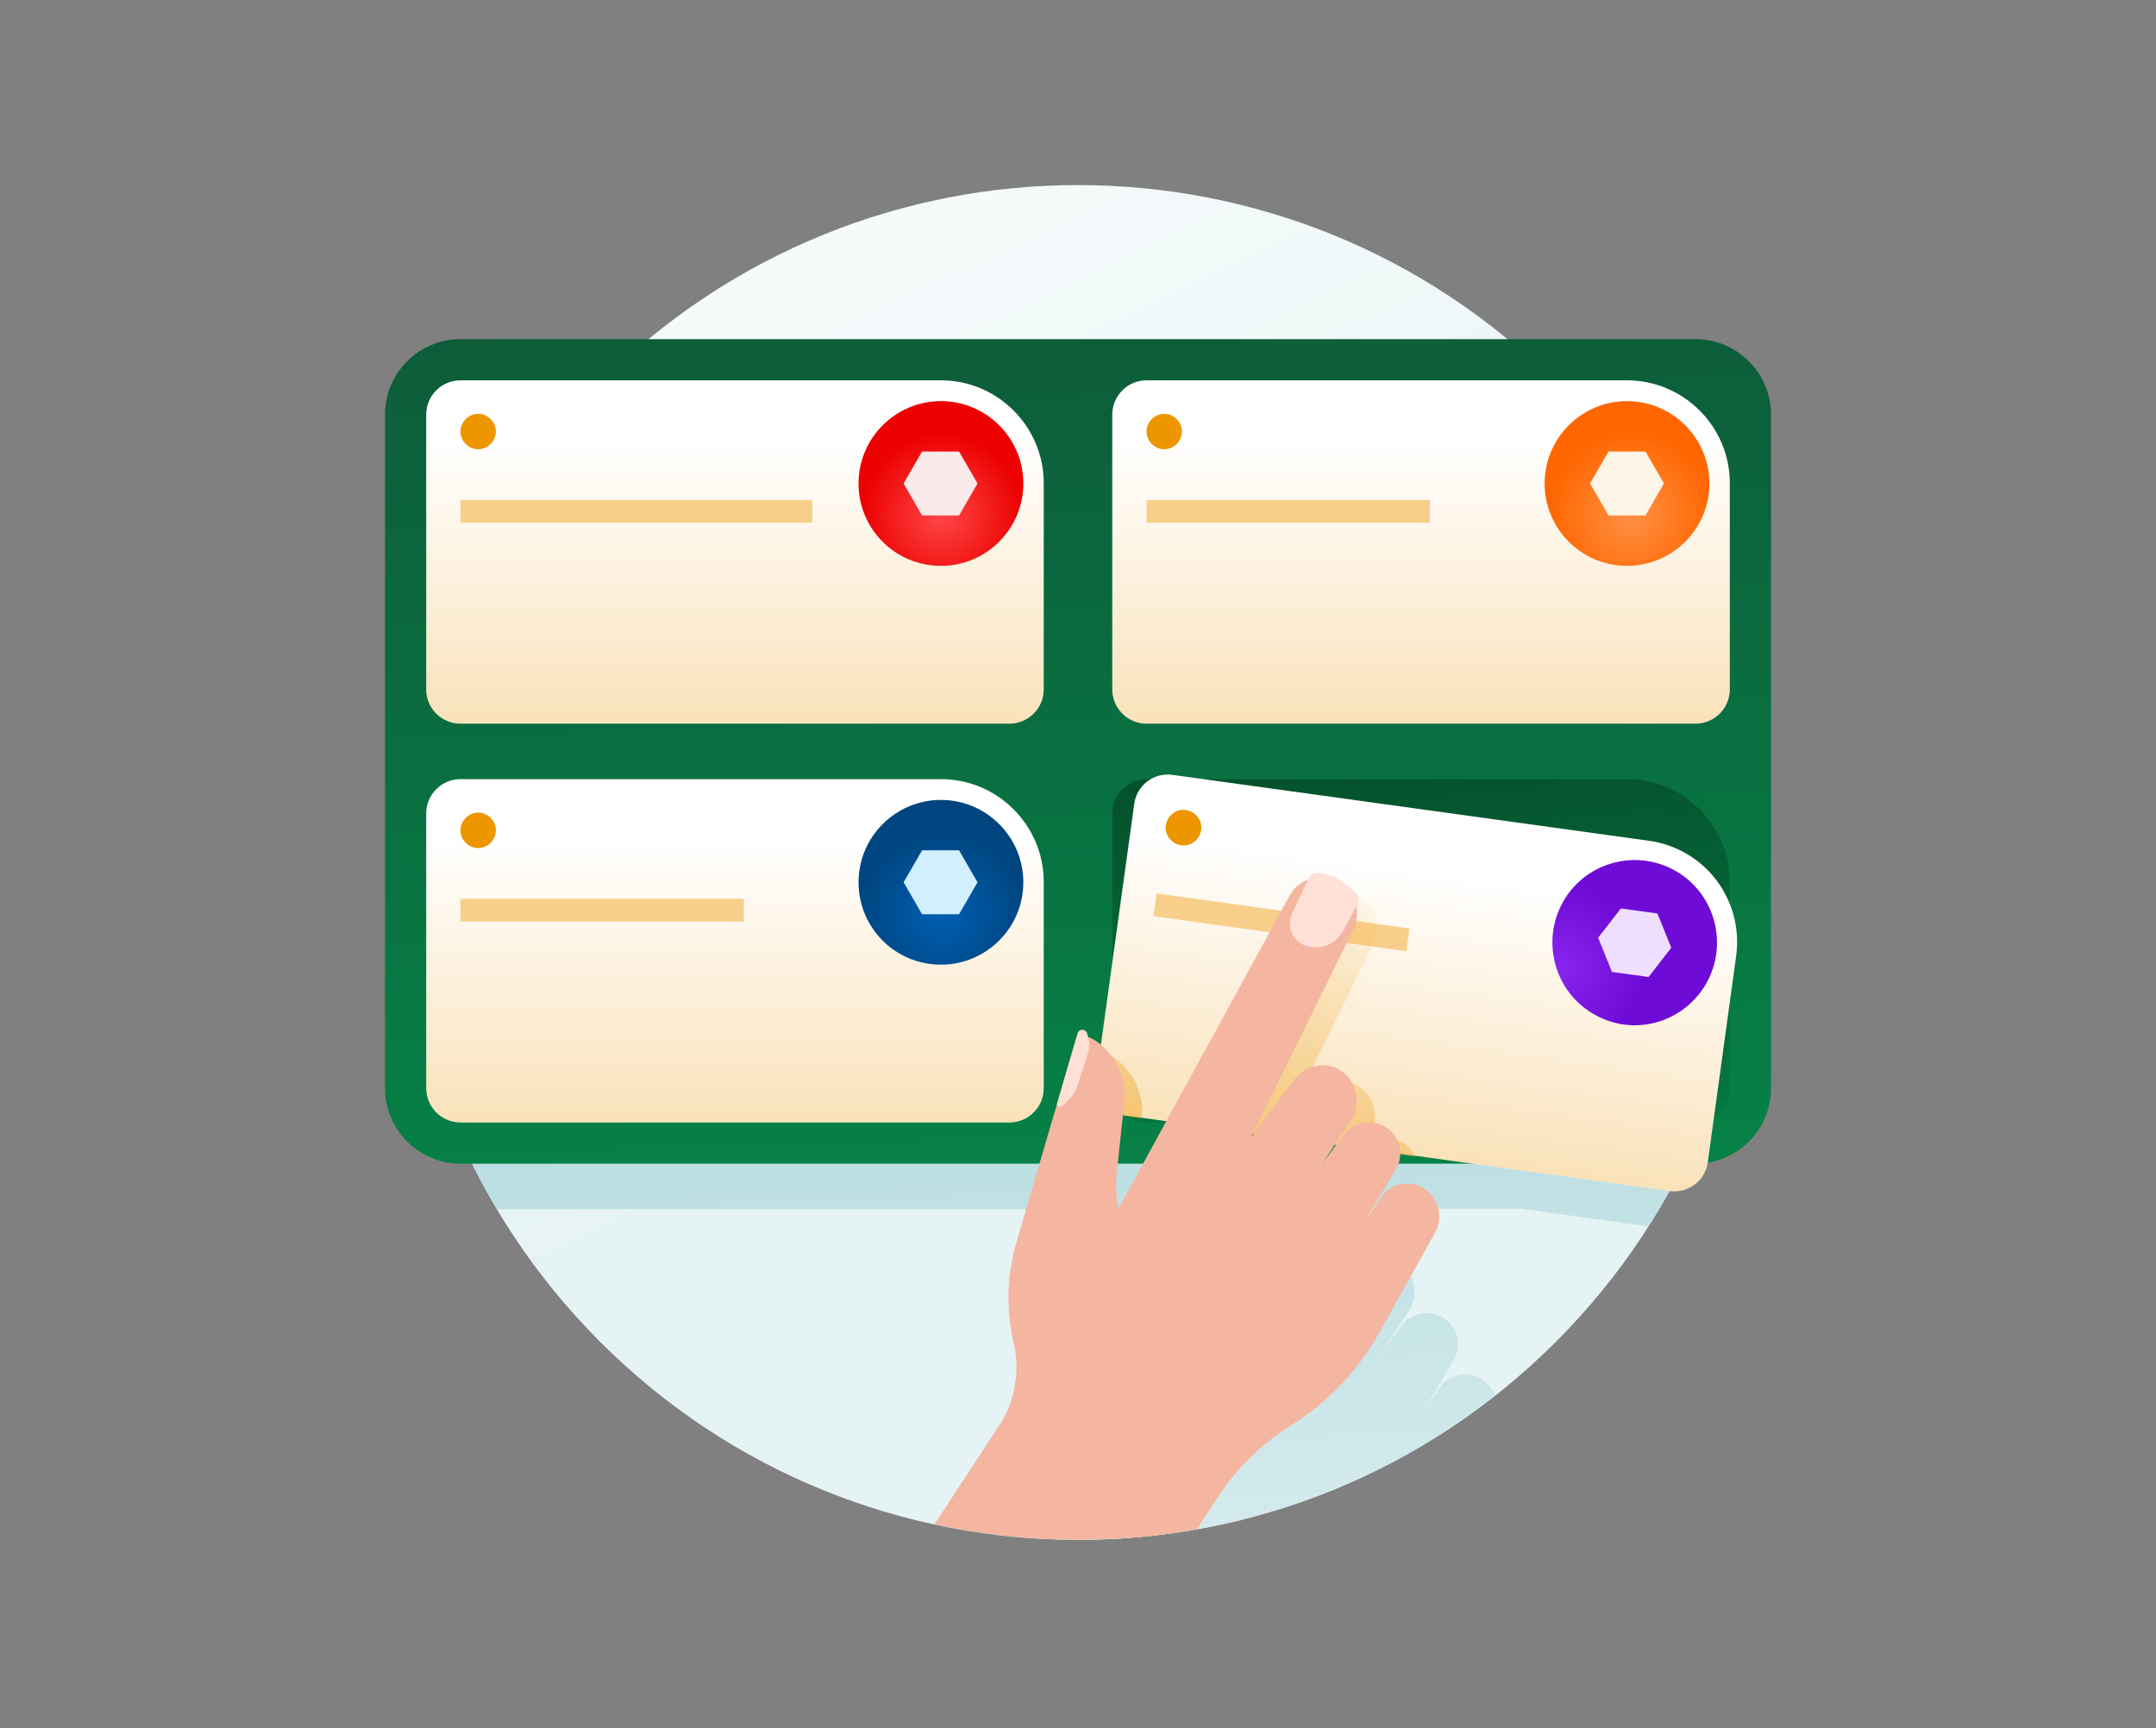
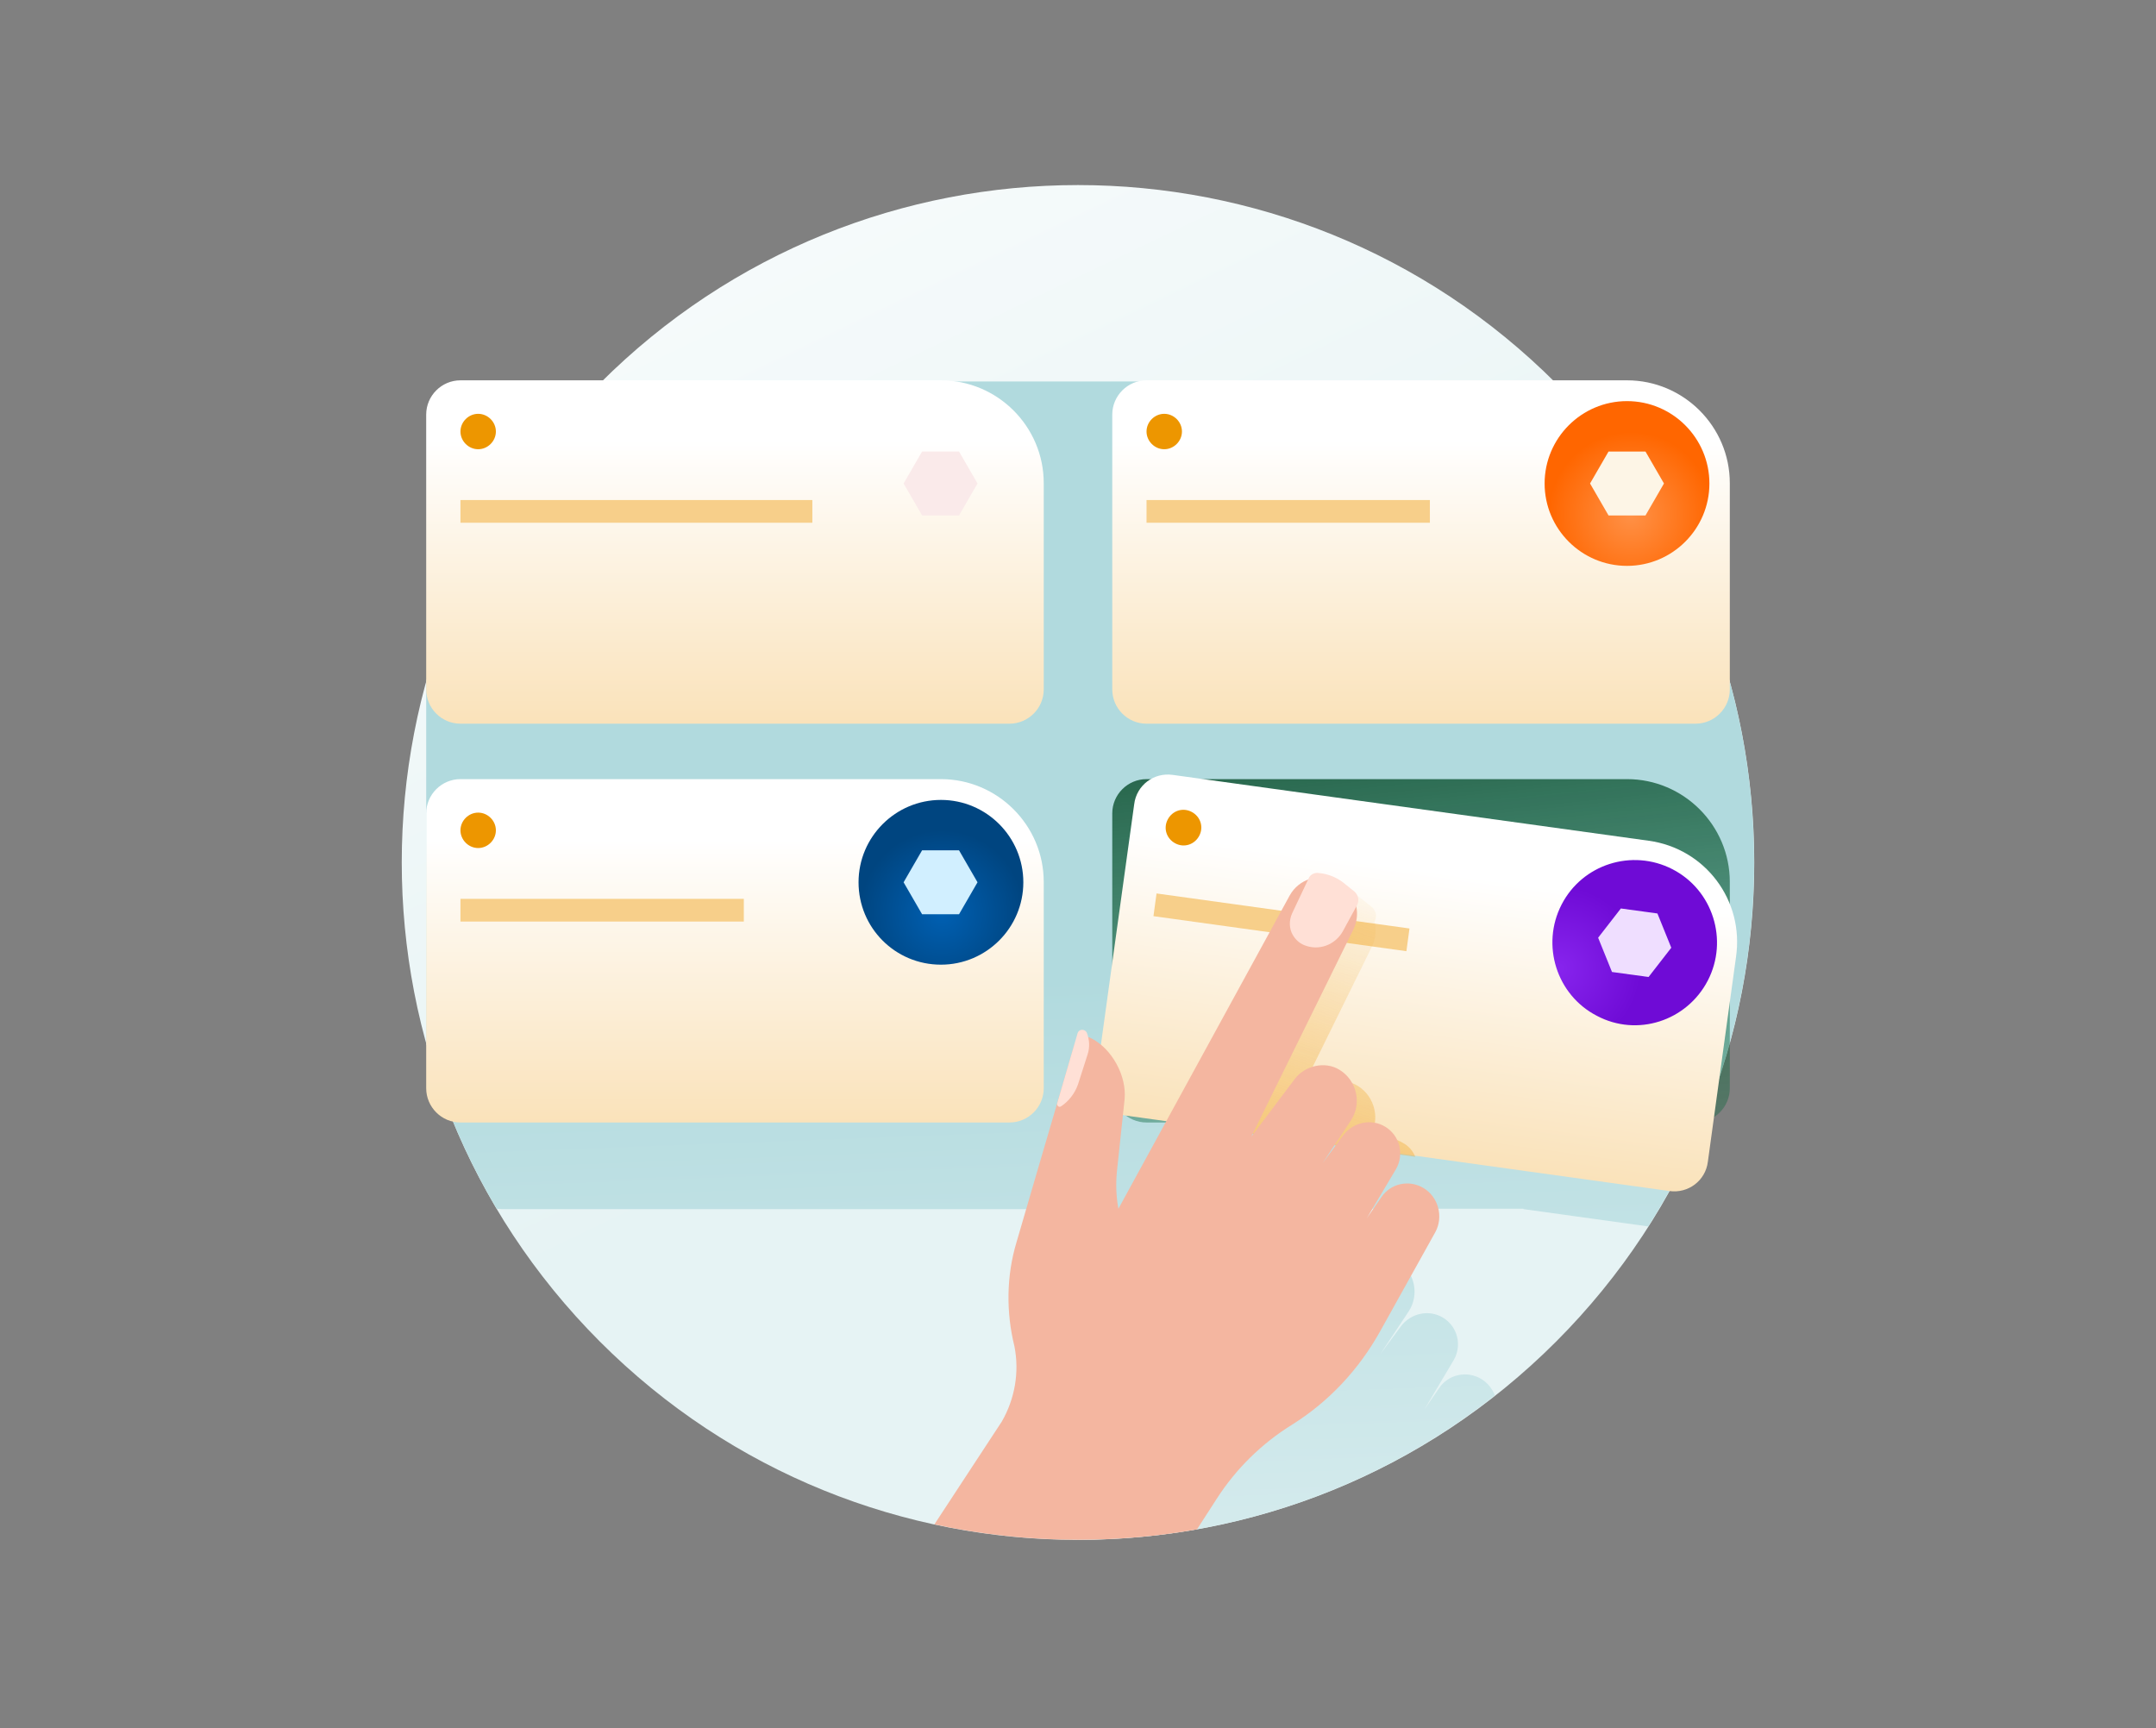
<svg xmlns="http://www.w3.org/2000/svg" xmlns:xlink="http://www.w3.org/1999/xlink" version="1.1" id="Capa_1" x="0px" y="0px" width="560px" height="449px" viewBox="0 0 560 449" style="enable-background:new 0 0 560 449;" xml:space="preserve">
  <rect x="0" y="0" width="560" height="449" fill="#808080" stroke="none" />
  <style type="text/css">
	.st0{clip-path:url(#SVGID_00000074439673274962522780000005149713723734754734_);}
	.st1{fill:url(#SVGID_00000028296811098297071880000008571138238117564573_);}
	.st2{fill:url(#SVGID_00000153685724427667475240000012674582218874985612_);}
	.st3{fill:url(#SVGID_00000069389667778944976720000012077283084827061923_);}
	.st4{fill:url(#SVGID_00000083070323298394295270000010717348149221971899_);}
	.st5{fill:#ED9600;}
	.st6{fill:#F7CF8A;}
	.st7{fill:url(#SVGID_00000129176362207553461840000015474876245161580168_);}
	.st8{fill:url(#SVGID_00000137816833428597120770000015787975201509179536_);}
	.st9{fill:url(#SVGID_00000078009651113033520510000013253749386500216997_);}
	.st10{fill:url(#SVGID_00000042695546025780116900000015163666366739582381_);}
	.st11{fill:url(#SVGID_00000180345819409048374170000002500461295361485723_);}
	.st12{fill:url(#SVGID_00000176034021441756370040000017326767277081738899_);}
	.st13{fill:#FAEAEA;}
	.st14{fill:#D1EFFF;}
	.st15{fill:url(#SVGID_00000036217005908426292970000003412980300922603964_);}
	.st16{fill:url(#SVGID_00000148659087736101508800000018089350839210848695_);}
	.st17{fill:#EFDEFF;}
	.st18{fill:url(#SVGID_00000070077431841497190840000016294839686930255001_);}
	.st19{fill:url(#SVGID_00000035507884122375928200000001520231125008528285_);}
	.st20{fill:url(#SVGID_00000052073481135477662400000008899383253256468408_);}
	.st21{fill:url(#SVGID_00000116223999803141403670000002521992418186948498_);}
	.st22{fill:#F4B6A0;}
	.st23{fill:#FFE0D6;}
	.st24{fill:#FDF5E6;}
</style>
  <g>
    <defs>
      <rect id="SVGID_1_" x="100" y="48" width="360" height="352" />
    </defs>
    <clipPath id="SVGID_00000109016091508119951210000006362015466215765173_">
      <use xlink:href="#SVGID_1_" style="overflow:visible;" />
    </clipPath>
    <g style="clip-path:url(#SVGID_00000109016091508119951210000006362015466215765173_);">
      <linearGradient id="SVGID_00000155842992033493264220000011435621161865314717_" gradientUnits="userSpaceOnUse" x1="296.498" y1="190.893" x2="144.894" y2="506.892" gradientTransform="matrix(1 0 0 -1 0 449.276)">
        <stop offset="0" style="stop-color:#E6F3F4" />
        <stop offset="1" style="stop-color:#FFFFFF" />
      </linearGradient>
      <path style="fill:url(#SVGID_00000155842992033493264220000011435621161865314717_);" d="M404.2,348.5    c68.6-68.7,68.6-180.2,0-248.9c-68.6-68.7-179.8-68.7-248.4,0c-68.6,68.7-68.6,180.2,0,248.9C224.4,417.2,335.6,417.2,404.2,348.5    z" />
      <linearGradient id="SVGID_00000140701667880160237420000009763049053831744666_" gradientUnits="userSpaceOnUse" x1="283.481" y1="195.268" x2="291.728" y2="-23.796" gradientTransform="matrix(1 0 0 -1 0 449.276)">
        <stop offset="0" style="stop-color:#B1DADE" />
        <stop offset="1" style="stop-color:#E6F3F4" />
      </linearGradient>
      <path style="fill:url(#SVGID_00000140701667880160237420000009763049053831744666_);" d="M395.7,314.1l32.4,4.5    c17.4-27.3,27.5-59.8,27.5-94.6c0-48.9-19.9-93-51.9-124.9H156.3c-21.4,21.3-37.3,48-45.6,77.9v94c4.2,15.3,10.4,29.7,18.3,43    c0.4,0,0.9,0.1,1.3,0.1h202.5l-27.3,49.6c-0.6-3.2-0.7-6.4-0.4-9.6l2-18.8c0.6-6-3.3-13.2-8.7-15.9c-1.8-0.9-3.8,0-4.4,1.9    l-9.6,32.7l-5.4,18.5c-2.6,8.7-2.7,18.1-0.5,27c0,0.2,0,0.3,0.1,0.5c0.5,0,0.9,0,1.3,0c40.9,0,78.6-14,108.4-37.5    c-0.7-1.7-1.9-3.3-3.6-4.3c-3.7-2.2-8.5-1.2-10.9,2.4l-3.8,5.5l7.6-12.8c2.2-3.8,1-8.7-2.8-11c-3.6-2.2-8.3-1.2-10.9,2.2l-5.4,7.3    l7.3-11c3-4.4,1.7-10.5-2.9-13.3c-3.7-2.3-9-1.1-11.6,2.4l-11.3,15c0,0,7.6-15.4,15.2-30.9H395.7z" />
      <linearGradient id="SVGID_00000139274403445015710080000009835711312303546265_" gradientUnits="userSpaceOnUse" x1="284.336" y1="102.835" x2="273.103" y2="494.544" gradientTransform="matrix(1 0 0 -1 0 449.276)">
        <stop offset="0" style="stop-color:#048848" />
        <stop offset="1" style="stop-color:#124734" />
      </linearGradient>
-       <path style="fill:url(#SVGID_00000139274403445015710080000009835711312303546265_);" d="M440.4,88.1H119.6    c-10.8,0-19.6,8.8-19.6,19.6v175c0,10.8,8.8,19.6,19.6,19.6h320.8c10.8,0,19.6-8.8,19.6-19.6v-175C460,96.9,451.2,88.1,440.4,88.1    z" />
      <linearGradient id="SVGID_00000099629297592981244080000001645656902780209078_" gradientUnits="userSpaceOnUse" x1="190.889" y1="147.066" x2="190.889" y2="231.238" gradientTransform="matrix(1 0 0 -1 0 449.276)">
        <stop offset="0" style="stop-color:#F9DEB0" />
        <stop offset="1" style="stop-color:#FFFFFF" />
      </linearGradient>
      <path style="fill:url(#SVGID_00000099629297592981244080000001645656902780209078_);" d="M244.4,202.4H119.6c-4.9,0-8.9,4-8.9,8.9    v71.4c0,4.9,4,8.9,8.9,8.9h142.6c4.9,0,8.9-4,8.9-8.9v-53.6C271.1,214.4,259.1,202.4,244.4,202.4z" />
      <path class="st5" d="M124.2,220.3c2.5,0,4.6-2.1,4.6-4.6s-2.1-4.6-4.6-4.6c-2.5,0-4.6,2.1-4.6,4.6S121.7,220.3,124.2,220.3z" />
      <path class="st6" d="M193.2,233.5h-73.6v5.9h73.6V233.5z" />
      <radialGradient id="SVGID_00000080902197612804054120000014004073413147107997_" cx="-136.587" cy="528.836" r="1" gradientTransform="matrix(1.309637e-15 21.388 21.34 -1.306729e-15 -11040.7 3158.286)" gradientUnits="userSpaceOnUse">
        <stop offset="0" style="stop-color:#0060B3" />
        <stop offset="1" style="stop-color:#004580" />
      </radialGradient>
      <path style="fill:url(#SVGID_00000080902197612804054120000014004073413147107997_);" d="M244.4,250.6c11.8,0,21.4-9.6,21.4-21.4    s-9.6-21.4-21.4-21.4c-11.8,0-21.4,9.6-21.4,21.4S232.5,250.6,244.4,250.6z" />
      <linearGradient id="SVGID_00000115512096361830687860000002352920971469754255_" gradientUnits="userSpaceOnUse" x1="369.111" y1="250.664" x2="369.111" y2="334.836" gradientTransform="matrix(1 0 0 -1 0 449.276)">
        <stop offset="0" style="stop-color:#F9DEB0" />
        <stop offset="1" style="stop-color:#FFFFFF" />
      </linearGradient>
      <path style="fill:url(#SVGID_00000115512096361830687860000002352920971469754255_);" d="M422.6,98.8H297.8c-4.9,0-8.9,4-8.9,8.9    v71.4c0,4.9,4,8.9,8.9,8.9h142.6c4.9,0,8.9-4,8.9-8.9v-53.6C449.3,110.8,437.3,98.8,422.6,98.8z" />
      <path class="st5" d="M302.4,116.7c2.5,0,4.6-2.1,4.6-4.6c0-2.5-2.1-4.6-4.6-4.6c-2.5,0-4.6,2.1-4.6,4.6    C297.8,114.6,299.9,116.7,302.4,116.7z" />
      <path class="st6" d="M371.4,129.9h-73.6v5.9h73.6V129.9z" />
      <radialGradient id="SVGID_00000086670978204227321940000010646690549636898995_" cx="-136.587" cy="528.836" r="1" gradientTransform="matrix(1.309637e-15 21.388 21.341 -1.306735e-15 -10862.267 3054.893)" gradientUnits="userSpaceOnUse">
        <stop offset="0" style="stop-color:#FF9147" />
        <stop offset="1" style="stop-color:#FF6600" />
      </radialGradient>
      <path style="fill:url(#SVGID_00000086670978204227321940000010646690549636898995_);" d="M422.6,147c11.8,0,21.4-9.6,21.4-21.4    s-9.6-21.4-21.4-21.4s-21.4,9.6-21.4,21.4S410.8,147,422.6,147z" />
      <linearGradient id="SVGID_00000128481574039137381090000011149182190039830712_" gradientUnits="userSpaceOnUse" x1="190.889" y1="250.664" x2="190.889" y2="334.836" gradientTransform="matrix(1 0 0 -1 0 449.276)">
        <stop offset="0" style="stop-color:#F9DEB0" />
        <stop offset="1" style="stop-color:#FFFFFF" />
      </linearGradient>
      <path style="fill:url(#SVGID_00000128481574039137381090000011149182190039830712_);" d="M244.4,98.8H119.6c-4.9,0-8.9,4-8.9,8.9    v71.4c0,4.9,4,8.9,8.9,8.9h142.6c4.9,0,8.9-4,8.9-8.9v-53.6C271.1,110.8,259.1,98.8,244.4,98.8z" />
      <linearGradient id="SVGID_00000073712273949631398620000017571672381993832587_" gradientUnits="userSpaceOnUse" x1="381.505" y1="72.304" x2="357.848" y2="304.129" gradientTransform="matrix(1 0 0 -1 0 449.276)">
        <stop offset="0" style="stop-color:#047C42;stop-opacity:0" />
        <stop offset="1" style="stop-color:#02391E" />
      </linearGradient>
      <path style="fill:url(#SVGID_00000073712273949631398620000017571672381993832587_);" d="M422.6,202.4H297.8c-4.9,0-8.9,4-8.9,8.9    v71.4c0,4.9,4,8.9,8.9,8.9h142.6c4.9,0,8.9-4,8.9-8.9v-53.6C449.3,214.4,437.3,202.4,422.6,202.4z" />
      <path class="st5" d="M124.2,116.7c2.5,0,4.6-2.1,4.6-4.6c0-2.5-2.1-4.6-4.6-4.6c-2.5,0-4.6,2.1-4.6,4.6    C119.6,114.6,121.7,116.7,124.2,116.7z" />
      <path class="st6" d="M211,129.9h-91.4v5.9H211V129.9z" />
      <radialGradient id="SVGID_00000124877027700128192120000008022096762037993652_" cx="-136.587" cy="528.836" r="1" gradientTransform="matrix(1.309637e-15 21.388 21.34 -1.306729e-15 -11040.7 3055.048)" gradientUnits="userSpaceOnUse">
        <stop offset="0" style="stop-color:#FF4747" />
        <stop offset="1" style="stop-color:#EC0000" />
      </radialGradient>
-       <path style="fill:url(#SVGID_00000124877027700128192120000008022096762037993652_);" d="M244.4,147c11.8,0,21.4-9.6,21.4-21.4    s-9.6-21.4-21.4-21.4c-11.8,0-21.4,9.6-21.4,21.4S232.5,147,244.4,147z" />
      <path class="st13" d="M249.1,117.3h-9.6l-4.8,8.3l4.8,8.3h9.6l4.8-8.3L249.1,117.3z" />
      <path class="st14" d="M249.1,220.9h-9.6l-4.8,8.3l4.8,8.3h9.6l4.8-8.3L249.1,220.9z" />
      <linearGradient id="SVGID_00000083775516124120773950000004361783086634442662_" gradientUnits="userSpaceOnUse" x1="361.612" y1="139.356" x2="373.163" y2="222.739" gradientTransform="matrix(1 0 0 -1 0 449.276)">
        <stop offset="0" style="stop-color:#F9DEB0" />
        <stop offset="1" style="stop-color:#FFFFFF" />
      </linearGradient>
      <path style="fill:url(#SVGID_00000083775516124120773950000004361783086634442662_);" d="M428.2,218.4l-123.6-17.1    c-4.9-0.7-9.4,2.7-10,7.6l-9.8,70.8c-0.7,4.9,2.7,9.4,7.6,10.1l141.2,19.6c4.9,0.7,9.4-2.7,10-7.6l7.3-53.1    C453.1,233.9,442.9,220.4,428.2,218.4L428.2,218.4z" />
      <path class="st5" d="M311.5,217.1c1.2-2.3,0.3-5-2-6.2c-2.3-1.2-5-0.3-6.2,2c-1.2,2.3-0.3,5,2,6.2S310.3,219.4,311.5,217.1z" />
      <path class="st6" d="M300.4,232.1l-0.8,5.9l65.7,9.1l0.8-5.9L300.4,232.1z" />
      <radialGradient id="SVGID_00000083776137104075946420000001971160673377814439_" cx="-137.513" cy="529.241" r="1" gradientTransform="matrix(-2.922 21.186 21.141 2.916 -11185.659 1621.611)" gradientUnits="userSpaceOnUse">
        <stop offset="0" style="stop-color:#8724ED" />
        <stop offset="1" style="stop-color:#6F0BD6" />
      </radialGradient>
      <path style="fill:url(#SVGID_00000083776137104075946420000001971160673377814439_);" d="M443.6,254.7c5.4-10.5,1.3-23.5-9.2-28.9    c-10.5-5.4-23.4-1.3-28.8,9.2c-5.4,10.5-1.3,23.5,9.2,28.9C425.2,269.4,438.1,265.3,443.6,254.7z" />
      <path class="st17" d="M430.5,237.3L421,236l-5.9,7.6l3.6,8.9l9.5,1.3l5.9-7.6L430.5,237.3z" />
      <linearGradient id="SVGID_00000083049414382625397450000009321682503335938473_" gradientUnits="userSpaceOnUse" x1="262.812" y1="87.386" x2="316.739" y2="239.078" gradientTransform="matrix(1 0 0 -1 0 449.276)">
        <stop offset="0" style="stop-color:#F1AB33" />
        <stop offset="1" style="stop-color:#F1AB33;stop-opacity:0" />
      </linearGradient>
-       <path style="fill:url(#SVGID_00000083049414382625397450000009321682503335938473_);" d="M287.9,273.9c-0.8-0.4-1.5-0.4-2.2-0.3    l-0.9,6.2c-0.7,4.9,2.7,9.4,7.6,10.1l4.1,0.6l0.1-0.7C297.3,283.8,293.4,276.6,287.9,273.9z" />
      <linearGradient id="SVGID_00000173160787463511513010000004498811659153416123_" gradientUnits="userSpaceOnUse" x1="295.71" y1="75.692" x2="349.637" y2="227.384" gradientTransform="matrix(1 0 0 -1 0 449.276)">
        <stop offset="0" style="stop-color:#F1AB33" />
        <stop offset="1" style="stop-color:#F1AB33;stop-opacity:0" />
      </linearGradient>
      <path style="fill:url(#SVGID_00000173160787463511513010000004498811659153416123_);" d="M357,239.3l0.1-0.1    c0.6-1.2,0.3-2.6-0.7-3.5l-2.5-2c-1.9-1.6-4.3-2.6-6.7-2.8c-1.1-0.1-2.2,0.5-2.7,1.5l-0.2,0.5c-1.8,0.8-3.4,2.1-4.4,4l-30.5,55.5    l22.5,3.1c4.9-10,17.9-36.2,24.5-49.7C357.4,243.7,357.5,241.4,357,239.3L357,239.3z" />
      <linearGradient id="SVGID_00000006693297985253890480000015573615161433572285_" gradientUnits="userSpaceOnUse" x1="314.226" y1="69.106" x2="368.153" y2="220.809" gradientTransform="matrix(1 0 0 -1 0 449.276)">
        <stop offset="0" style="stop-color:#F1AB33" />
        <stop offset="1" style="stop-color:#F1AB33;stop-opacity:0" />
      </linearGradient>
      <path style="fill:url(#SVGID_00000006693297985253890480000015573615161433572285_);" d="M352.7,282.1c-3.7-2.3-9-1.1-11.6,2.4    l-8.3,11.1l20.8,2.9l2.1-3.1C358.6,291,357.2,284.9,352.7,282.1z" />
      <linearGradient id="SVGID_00000104696139767365237910000014869784279934030003_" gradientUnits="userSpaceOnUse" x1="330.127" y1="63.453" x2="384.042" y2="215.156" gradientTransform="matrix(1 0 0 -1 0 449.276)">
        <stop offset="0" style="stop-color:#F1AB33" />
        <stop offset="1" style="stop-color:#F1AB33;stop-opacity:0" />
      </linearGradient>
      <path style="fill:url(#SVGID_00000104696139767365237910000014869784279934030003_);" d="M364.4,296.9c-3.4-2.1-7.8-1.3-10.4,1.7    l13.6,1.9C367,299,365.9,297.7,364.4,296.9z" />
      <path class="st22" d="M242.7,396c12,2.6,24.5,4,37.3,4c10.5,0,20.9-0.9,30.9-2.7l5.1-7.9c5-7.8,11.7-14.4,19.6-19.3    c9.6-6,17.4-14.4,22.9-24.3l14.3-25.7c2.2-4,0.8-9.2-3.1-11.5c-3.7-2.2-8.5-1.2-10.9,2.4l-3.8,5.5l7.6-12.8c2.2-3.8,1-8.7-2.8-11    c-3.6-2.2-8.3-1.2-10.9,2.2l-5.4,7.3l7.3-11c3-4.4,1.7-10.5-2.9-13.3c-3.7-2.3-9-1.1-11.6,2.4l-11.3,15c0,0,18.2-36.9,26.5-53.8    c2.3-4.6,0.4-10.2-4.2-12.5l-0.2-0.1c-4.4-2.2-9.7-0.6-12.1,3.7L290.5,314c-0.6-3.2-0.7-6.4-0.4-9.6l2-18.8    c0.6-6.1-3.3-13.2-8.7-15.9c-1.8-0.9-3.8,0-4.4,1.9l-9.6,32.7l-5.4,18.5c-2.6,8.7-2.7,18.1-0.5,27c1.3,6.7,0.1,13.6-3.3,19.5    L242.7,396L242.7,396z" />
      <path class="st23" d="M339.9,228.2l-4.3,9.1c-0.8,1.8-0.8,3.9,0.2,5.6c0.7,1.2,1.7,2.1,2.9,2.6c3.8,1.6,8.1,0,10.1-3.6l3.7-6.8    c0.6-1.2,0.3-2.6-0.7-3.5l-2.5-2c-1.9-1.6-4.3-2.6-6.7-2.8C341.4,226.6,340.3,227.2,339.9,228.2z" />
      <path class="st23" d="M275.6,287.4c-0.5,0.4-1.2-0.2-1-0.8l5.3-18.2c0.3-1.1,1.9-1.2,2.4-0.1c0.7,1.8,0.8,3.8,0.2,5.6l-2.5,7.8    C279.2,284,277.6,286.1,275.6,287.4L275.6,287.4z" />
      <path class="st24" d="M427.4,117.3h-9.6l-4.8,8.3l4.8,8.3h9.6l4.8-8.3L427.4,117.3z" />
    </g>
  </g>
</svg>